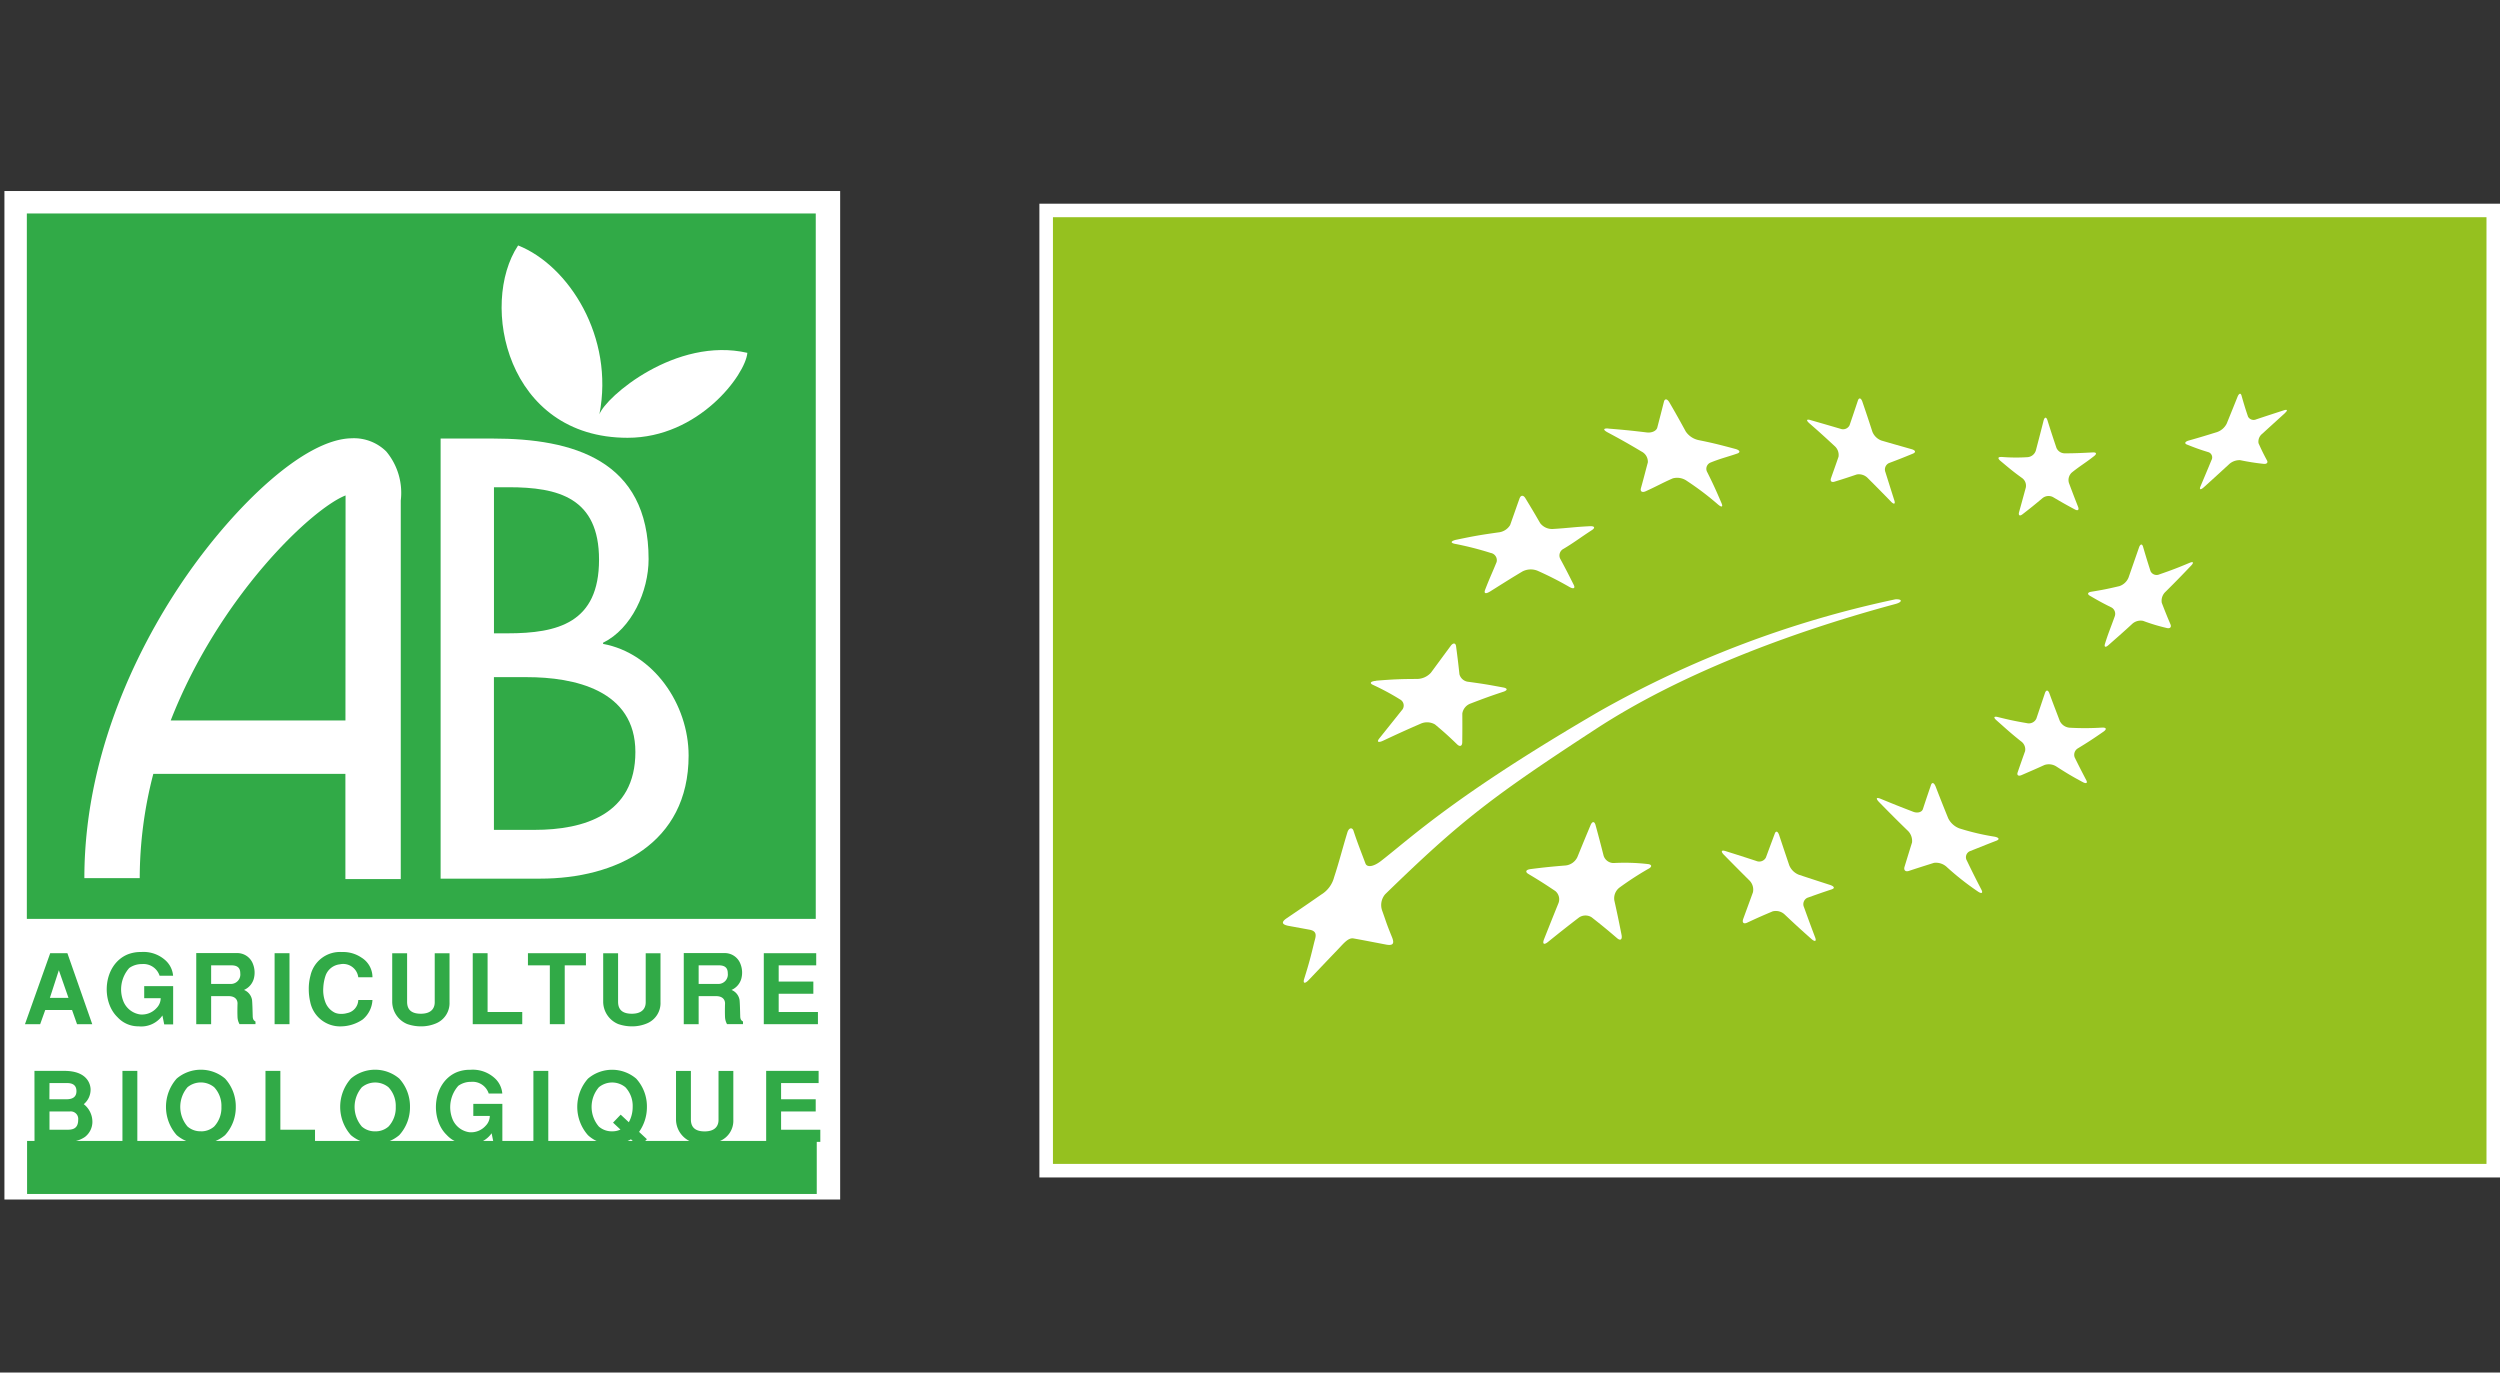
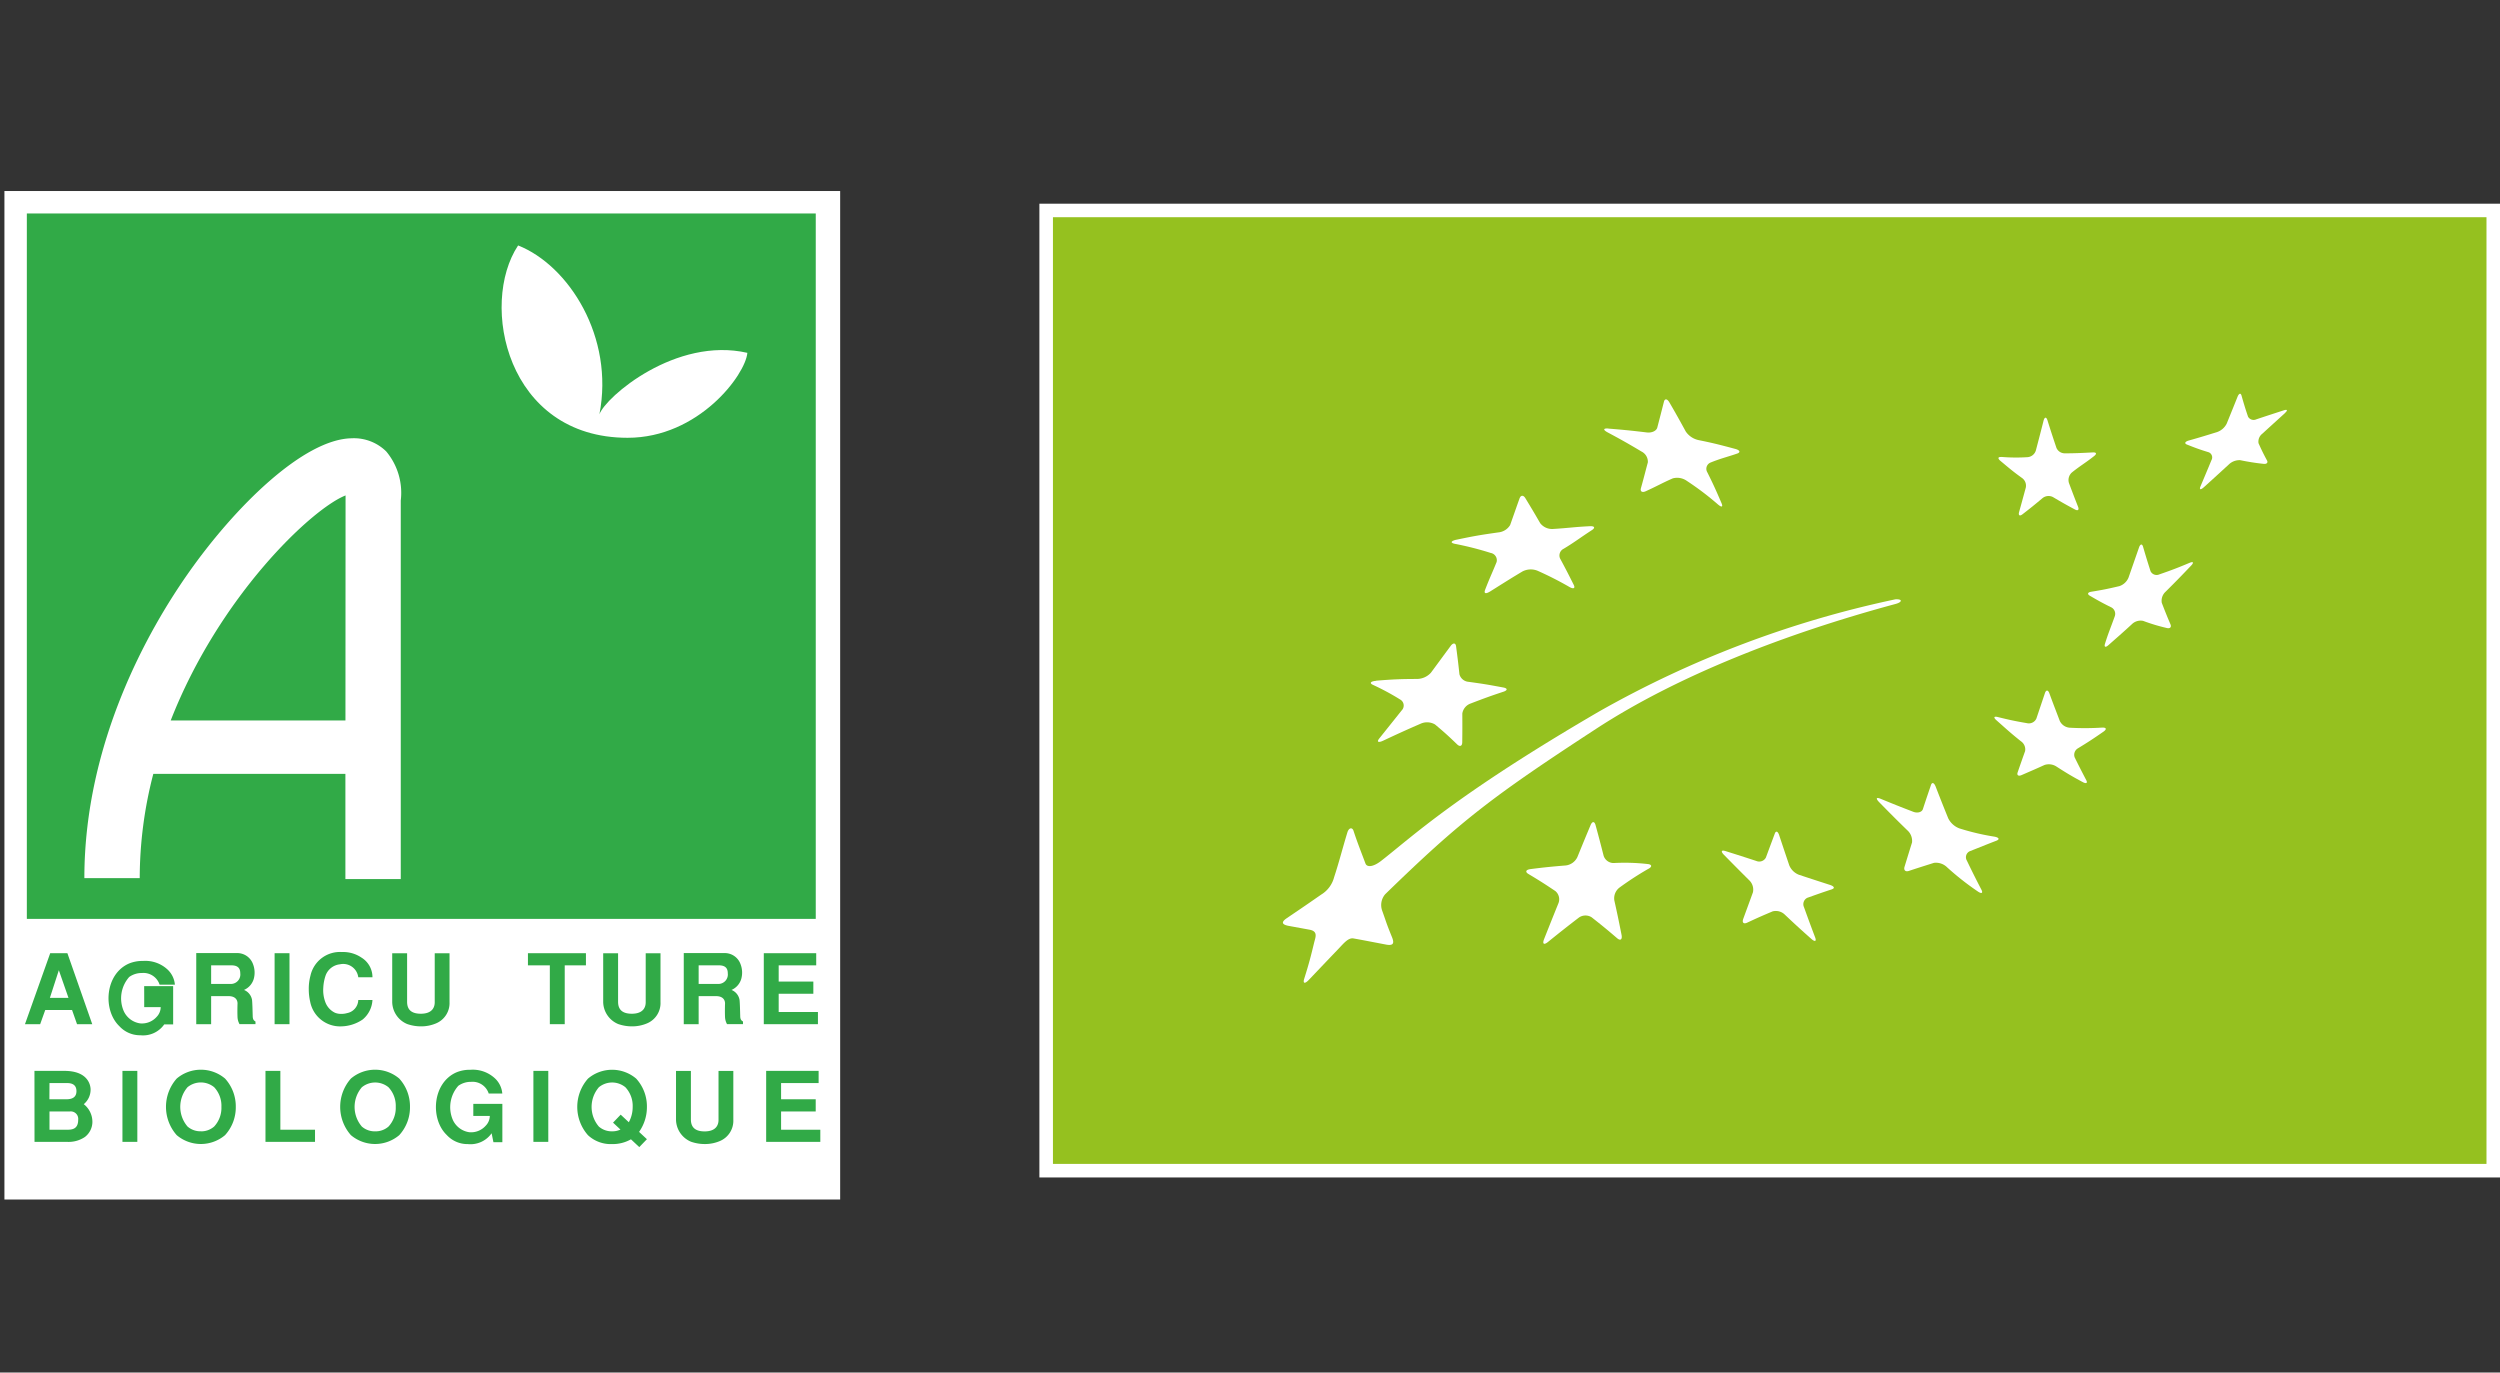
<svg xmlns="http://www.w3.org/2000/svg" width="200.355" height="110" viewBox="0 0 200.355 110">
  <rect x="0" y="0" width="200.355" height="110" fill="#333333" stroke="none" />
  <g id="lobodis-logos-bio" transform="translate(-24.705 0.279)">
    <rect id="Rectangle_952" data-name="Rectangle 952" width="200" height="110" transform="translate(24.705 -0.279)" fill="#fff" opacity="0" />
    <rect id="Rectangle_901" data-name="Rectangle 901" width="66.977" height="80.823" transform="translate(25.06 15.03)" fill="#fff" />
-     <line id="Ligne_82" data-name="Ligne 82" x2="63.286" transform="translate(26.875 93.283)" fill="none" stroke="#31aa47" stroke-width="4.25" />
    <path id="Tracé_12755" data-name="Tracé 12755" d="M33.84,214.65H32.463l-2.023,5.688h1.218l.407-1.138h2.148l.4,1.138h1.218L33.84,214.65m-.685,1.362.771,2.215H32.438Z" transform="translate(-3.734 -138.537)" fill="#31aa47" />
-     <path id="Tracé_12756" data-name="Tracé 12756" d="M54.851,217.066h2.323v3.069h-.716l-.144-.716a2.07,2.07,0,0,1-1.909.869,2.247,2.247,0,0,1-1.686-.728c-1.346-1.285-1.163-4.192.789-5.028a2.833,2.833,0,0,1,1.1-.2,2.619,2.619,0,0,1,1.9.624,1.872,1.872,0,0,1,.661,1.279H56.088a1.359,1.359,0,0,0-1.417-.936,1.719,1.719,0,0,0-1.019.318,2.582,2.582,0,0,0-.453,2.7,1.71,1.71,0,0,0,1.328,1.019,1.573,1.573,0,0,0,1.322-.52,1.137,1.137,0,0,0,.327-.78H54.854l0-.964" transform="translate(-18.592 -138.315)" fill="#31aa47" />
+     <path id="Tracé_12756" data-name="Tracé 12756" d="M54.851,217.066h2.323v3.069h-.716a2.07,2.07,0,0,1-1.909.869,2.247,2.247,0,0,1-1.686-.728c-1.346-1.285-1.163-4.192.789-5.028a2.833,2.833,0,0,1,1.1-.2,2.619,2.619,0,0,1,1.9.624,1.872,1.872,0,0,1,.661,1.279H56.088a1.359,1.359,0,0,0-1.417-.936,1.719,1.719,0,0,0-1.019.318,2.582,2.582,0,0,0-.453,2.7,1.71,1.71,0,0,0,1.328,1.019,1.573,1.573,0,0,0,1.322-.52,1.137,1.137,0,0,0,.327-.78H54.854l0-.964" transform="translate(-18.592 -138.315)" fill="#31aa47" />
    <path id="Tracé_12757" data-name="Tracé 12757" d="M75.3,220.325h1.193v-2.249h1.4c.413,0,.7.187.716.569-.015.413-.015.866,0,1.147a1.279,1.279,0,0,0,.159.529h1.279v-.211c-.129-.08-.223-.15-.223-.468-.009-.288-.024-1.037-.055-1.273a1.048,1.048,0,0,0-.643-.789,1.384,1.384,0,0,0,.786-.9,1.878,1.878,0,0,0-.055-1.147,1.342,1.342,0,0,0-1.337-.906H75.3v5.695m1.193-4.715h1.613c.532,0,.722.236.722.64a.758.758,0,0,1-.707.851H76.493Z" transform="translate(-34.867 -138.523)" fill="#31aa47" />
    <rect id="Rectangle_902" data-name="Rectangle 902" width="1.193" height="5.688" transform="translate(46.712 76.113)" fill="#31aa47" />
    <path id="Tracé_12758" data-name="Tracé 12758" d="M109.867,218.184a2.176,2.176,0,0,1-.78,1.567,3.147,3.147,0,0,1-1.711.554,2.44,2.44,0,0,1-2.5-1.971,4.415,4.415,0,0,1-.113-1,3.988,3.988,0,0,1,.135-1.092,2.419,2.419,0,0,1,2.524-1.894,2.6,2.6,0,0,1,1.561.444,1.842,1.842,0,0,1,.884,1.576h-1.138a1.216,1.216,0,0,0-1.466-1.037,1.372,1.372,0,0,0-1.154.906,3.592,3.592,0,0,0-.184.982,2.721,2.721,0,0,0,.184,1.193,1.521,1.521,0,0,0,.75.8,1.22,1.22,0,0,0,.471.092,1.6,1.6,0,0,0,.5-.061,1.1,1.1,0,0,0,.9-1.053h1.138" transform="translate(-55.312 -138.329)" fill="#31aa47" />
    <path id="Tracé_12759" data-name="Tracé 12759" d="M131.2,214.65v3.92a1.76,1.76,0,0,1-1.089,1.707,3.029,3.029,0,0,1-1.184.236,3.354,3.354,0,0,1-1.12-.187,1.949,1.949,0,0,1-1.2-1.753v-3.92h1.193v3.935c.015.358.125.912,1.1.912.946,0,1.114-.554,1.114-.912v-3.935H131.2" transform="translate(-70.469 -138.537)" fill="#31aa47" />
-     <path id="Tracé_12760" data-name="Tracé 12760" d="M148.9,214.65v4.712h2.778v.976H147.71V214.65H148.9" transform="translate(-85.119 -138.537)" fill="#31aa47" />
    <path id="Tracé_12761" data-name="Tracé 12761" d="M166.818,214.65v.973h-1.7v4.715h-1.193v-4.715H162.17v-.973h4.648" transform="translate(-95.155 -138.537)" fill="#31aa47" />
    <path id="Tracé_12762" data-name="Tracé 12762" d="M186.466,214.65v3.92a1.76,1.76,0,0,1-1.089,1.707,3.029,3.029,0,0,1-1.184.236,3.355,3.355,0,0,1-1.12-.187,1.949,1.949,0,0,1-1.2-1.753v-3.92h1.193v3.935c.015.358.129.912,1.1.912.946,0,1.114-.554,1.114-.912v-3.935h1.19" transform="translate(-108.827 -138.537)" fill="#31aa47" />
    <path id="Tracé_12763" data-name="Tracé 12763" d="M202.98,220.325h1.193v-2.249h1.4c.413,0,.7.187.716.569-.015.413-.015.866,0,1.147a1.278,1.278,0,0,0,.159.529h1.279v-.211c-.129-.08-.223-.15-.223-.468-.009-.288-.024-1.037-.055-1.273a1.048,1.048,0,0,0-.643-.789,1.384,1.384,0,0,0,.786-.9,1.878,1.878,0,0,0-.055-1.147,1.342,1.342,0,0,0-1.337-.906H202.98v5.695m1.193-4.715h1.613c.532,0,.722.236.722.64a.758.758,0,0,1-.707.851h-1.628Z" transform="translate(-123.477 -138.523)" fill="#31aa47" />
    <path id="Tracé_12764" data-name="Tracé 12764" d="M228.141,214.65v.973h-3.008v1.3h2.778v.976h-2.778v1.463h3.146v.976H223.94V214.65h4.2" transform="translate(-138.023 -138.537)" fill="#31aa47" />
    <path id="Tracé_12765" data-name="Tracé 12765" d="M34.126,248.723h1.628a.6.6,0,0,1,.679.67c0,.777-.542.793-.9.793h-1.4v-1.463m-1.2,2.436h2.622a2.328,2.328,0,0,0,1.411-.389,1.532,1.532,0,0,0,.606-1.2,1.8,1.8,0,0,0-.692-1.432,1.517,1.517,0,0,0,.548-1.175c0-.236-.11-1.493-2.1-1.493h-2.4Zm1.2-4.712h1.42c.416,0,.741.156.741.649,0,.456-.3.649-.8.649H34.126Z" transform="translate(-5.462 -159.926)" fill="#31aa47" />
    <rect id="Rectangle_903" data-name="Rectangle 903" width="1.193" height="5.688" transform="translate(34.518 85.544)" fill="#31aa47" />
    <path id="Tracé_12766" data-name="Tracé 12766" d="M72.964,248.137a3.306,3.306,0,0,0-.86-2.267,3,3,0,0,0-3.874,0,3.42,3.42,0,0,0,0,4.535,3,3,0,0,0,3.874,0,3.3,3.3,0,0,0,.86-2.267m-2.8,1.958a1.567,1.567,0,0,1-1.068-.383,2.422,2.422,0,0,1,0-3.149,1.682,1.682,0,0,1,2.136,0,2.173,2.173,0,0,1,.581,1.573,2.2,2.2,0,0,1-.581,1.576A1.567,1.567,0,0,1,70.167,250.1Z" transform="translate(-29.363 -159.711)" fill="#31aa47" />
    <path id="Tracé_12767" data-name="Tracé 12767" d="M94.623,245.47v4.715H97.4v.973H93.43V245.47h1.193" transform="translate(-47.449 -159.926)" fill="#31aa47" />
    <path id="Tracé_12768" data-name="Tracé 12768" d="M118.6,248.137a3.306,3.306,0,0,0-.86-2.267,3,3,0,0,0-3.874,0,3.42,3.42,0,0,0,0,4.535,3,3,0,0,0,3.874,0,3.3,3.3,0,0,0,.86-2.267M115.81,250.1a1.567,1.567,0,0,1-1.068-.383,2.422,2.422,0,0,1,0-3.149,1.682,1.682,0,0,1,2.136,0,2.173,2.173,0,0,1,.581,1.573,2.2,2.2,0,0,1-.581,1.576A1.567,1.567,0,0,1,115.81,250.1Z" transform="translate(-61.038 -159.711)" fill="#31aa47" />
    <path id="Tracé_12769" data-name="Tracé 12769" d="M141.071,247.9h2.323v3.069h-.716l-.144-.716a2.07,2.07,0,0,1-1.909.869,2.247,2.247,0,0,1-1.686-.728c-1.346-1.285-1.163-4.192.789-5.028a2.833,2.833,0,0,1,1.1-.2,2.608,2.608,0,0,1,1.9.624,1.871,1.871,0,0,1,.661,1.279H142.3a1.359,1.359,0,0,0-1.417-.936,1.719,1.719,0,0,0-1.019.318,2.582,2.582,0,0,0-.453,2.7,1.711,1.711,0,0,0,1.328,1.019,1.567,1.567,0,0,0,1.322-.523,1.136,1.136,0,0,0,.327-.78h-1.322V247.9" transform="translate(-78.429 -159.711)" fill="#31aa47" />
    <rect id="Rectangle_904" data-name="Rectangle 904" width="1.193" height="5.688" transform="translate(67.453 85.544)" fill="#31aa47" />
    <path id="Tracé_12770" data-name="Tracé 12770" d="M180.044,250.149a3.433,3.433,0,0,0,.627-2,3.306,3.306,0,0,0-.86-2.267,2.981,2.981,0,0,0-3.862,0,3.42,3.42,0,0,0,0,4.535,2.666,2.666,0,0,0,1.931.71,2.933,2.933,0,0,0,1.512-.382l.667.624.612-.633-.627-.584m-1.493-.187a1.52,1.52,0,0,1-.667.141,1.56,1.56,0,0,1-1.065-.382,2.422,2.422,0,0,1,0-3.149,1.674,1.674,0,0,1,2.13,0,2.185,2.185,0,0,1,.581,1.573,2.538,2.538,0,0,1-.309,1.23l-.652-.609-.612.64Z" transform="translate(-104.121 -159.718)" fill="#31aa47" />
    <path id="Tracé_12771" data-name="Tracé 12771" d="M205.536,245.47v3.92a1.76,1.76,0,0,1-1.089,1.707,3.029,3.029,0,0,1-1.184.236,3.341,3.341,0,0,1-1.12-.187,1.949,1.949,0,0,1-1.2-1.753v-3.92h1.193v3.935c.015.358.129.912,1.1.912.946,0,1.114-.554,1.114-.912v-3.935h1.19" transform="translate(-122.061 -159.926)" fill="#31aa47" />
    <path id="Tracé_12772" data-name="Tracé 12772" d="M228.764,245.47v.976h-3.008v1.3h2.775v.976h-2.775v1.463H228.9v.973H224.56V245.47h4.2" transform="translate(-138.453 -159.926)" fill="#31aa47" />
    <rect id="Rectangle_905" data-name="Rectangle 905" width="63.225" height="56.533" transform="translate(26.856 16.829)" fill="#31aa47" />
-     <path id="Tracé_12773" data-name="Tracé 12773" d="M139.3,115.129h7.987c6.031,0,11.888-2.788,11.888-9.859,0-4.128-2.818-8.207-6.854-8.953v-.095c2.292-1.123,3.647-4.122,3.647-6.7,0-7.944-6.062-9.663-12.491-9.663H139.3v35.269m4.272-16.147H146.2c3.813,0,8.709,1.031,8.709,6,0,5.018-4.128,6.239-8.072,6.239h-3.265V98.982Zm0-15.22h1.178c3.984,0,7.246.845,7.246,5.808,0,5.058-3.3,5.9-7.335,5.9h-1.086V83.761Z" transform="translate(-79.283 -44.992)" fill="#fff" />
    <path id="Tracé_12774" data-name="Tracé 12774" d="M52.912,102.4c3.9-9.979,11.319-16.977,14.012-18.032,0,.119-.009,18.032-.009,18.032h-14M70.185,80.844a3.687,3.687,0,0,0-2.772-1.056c-3.859.064-9.379,5.5-13.136,10.869-3.094,4.419-8.286,13.461-8.286,24.379h4.437a33.255,33.255,0,0,1,1.089-8.354H66.911v8.43h4.437s0-30.239,0-30.334A5.169,5.169,0,0,0,70.185,80.844Z" transform="translate(-14.525 -44.942)" fill="#fff" />
    <path id="Tracé_12775" data-name="Tracé 12775" d="M163.1,42.82c1.212-6.2-2.46-11.934-6.515-13.54-3.112,4.691-.942,15.416,8.773,15.416,5.7,0,9.449-5.049,9.6-6.808-5.728-1.313-11.365,3.531-11.86,4.933" transform="translate(-90.358 -9.89)" fill="#fff" />
    <g id="Groupe_11607" data-name="Groupe 11607" transform="translate(108.004 16.046)">
      <g id="WEISSER_Rand">
        <rect id="Rectangle_906" data-name="Rectangle 906" width="117.056" height="78.039" fill="#fff" />
      </g>
      <g id="Groupe_11606" data-name="Groupe 11606" transform="translate(1.086 1.083)">
        <rect id="Rectangle_907" data-name="Rectangle 907" width="114.887" height="75.869" fill="#95c11f" />
      </g>
      <path id="Tracé_12776" data-name="Tracé 12776" d="M444.367,71.945c1.248.1,1.864.162,3.088.309.4.049.774-.125.841-.392.214-.823.321-1.236.532-2.069.067-.272.269-.245.441.058.539.927.8,1.4,1.313,2.335a1.662,1.662,0,0,0,1.01.679c1.144.233,1.561.337,2.947.707.383.1.444.275.165.373-.851.294-1.291.376-2.169.734a.542.542,0,0,0-.23.771c.474.946.7,1.45,1.135,2.463.144.33.009.367-.306.092a23,23,0,0,0-2.472-1.87,1.338,1.338,0,0,0-1.126-.2c-.86.376-1.291.636-2.167,1.031-.288.132-.459.018-.386-.242.226-.8.34-1.273.557-2.075a.916.916,0,0,0-.5-.86c-1.083-.646-1.634-.955-2.745-1.551-.361-.2-.331-.327.076-.3" transform="translate(-398.776 -53.922)" fill="#fff" />
      <path id="Tracé_12777" data-name="Tracé 12777" d="M404.473,98.374c1.49-.312,1.949-.386,3.36-.588a1.236,1.236,0,0,0,.952-.591c.306-.86.45-1.285.753-2.13.1-.272.3-.285.459-.034.487.8.725,1.2,1.193,2.01a1.2,1.2,0,0,0,1.01.471c1.325-.08,1.631-.156,2.977-.223.389-.018.438.132.162.312-1.031.67-1.346.942-2.261,1.493a.6.6,0,0,0-.291.783c.447.829.664,1.252,1.092,2.108.144.282-.012.361-.343.174a27.085,27.085,0,0,0-2.555-1.3,1.442,1.442,0,0,0-1.206.055c-.967.578-1.288.786-2.586,1.6-.361.223-.535.19-.4-.156.419-1.077.566-1.337.912-2.2a.592.592,0,0,0-.471-.725,25.476,25.476,0,0,0-2.873-.731c-.386-.077-.33-.229.116-.33" transform="translate(-371.058 -71.443)" fill="#fff" />
      <path id="Tracé_12778" data-name="Tracé 12778" d="M383.333,136.509c1.362-.113,2.017-.138,3.283-.141a1.525,1.525,0,0,0,1.117-.5c.64-.866.952-1.294,1.579-2.142.2-.272.4-.263.438.024.116.887.174,1.337.269,2.243a.826.826,0,0,0,.737.606c1.282.177,1.487.214,2.778.453.349.064.358.22.024.334-1.034.343-1.564.535-2.647.952a1.013,1.013,0,0,0-.661.8c.006.915.006,1.377-.006,2.31-.006.309-.19.376-.413.159-.682-.658-1.034-.979-1.772-1.594a1.254,1.254,0,0,0-1.151-.058c-1.184.514-1.787.789-3,1.359-.4.187-.542.1-.3-.193.719-.9,1.08-1.349,1.784-2.234a.552.552,0,0,0-.07-.838,19.632,19.632,0,0,0-2.231-1.206c-.309-.141-.19-.288.245-.324" transform="translate(-356.356 -98.28)" fill="#fff" />
      <path id="Tracé_12779" data-name="Tracé 12779" d="M433.451,184.037a25.474,25.474,0,0,0-2.332,1.512,1.088,1.088,0,0,0-.419,1.034c.239,1.071.352,1.619.578,2.76.073.373-.086.5-.355.269-.817-.7-1.224-1.034-2.044-1.677a.916.916,0,0,0-1.068.061c-.967.744-1.454,1.129-2.433,1.919-.324.263-.459.156-.309-.229.465-1.172.692-1.741,1.141-2.852a.859.859,0,0,0-.236-1c-.854-.572-1.285-.848-2.157-1.368-.285-.168-.208-.343.159-.392,1.151-.147,1.717-.2,2.846-.294a1.184,1.184,0,0,0,.915-.667c.431-1.056.643-1.57,1.056-2.558.135-.324.312-.327.4-.015.263.964.392,1.453.649,2.463a.84.84,0,0,0,.8.584,16.391,16.391,0,0,1,2.72.08c.349.031.383.208.092.373" transform="translate(-384.623 -130.747)" fill="#fff" />
      <path id="Tracé_12780" data-name="Tracé 12780" d="M483.686,187.444c-.783.257-1.178.4-1.974.682a.571.571,0,0,0-.266.75c.349.967.526,1.45.894,2.423.122.318-.012.376-.3.125-.86-.762-1.285-1.151-2.121-1.94a1.033,1.033,0,0,0-.982-.272c-.808.34-1.218.52-2.05.909-.275.129-.416-.006-.312-.3.321-.881.477-1.3.78-2.136a1.034,1.034,0,0,0-.306-.973c-.817-.811-1.221-1.221-2.023-2.035-.257-.263-.205-.4.116-.3,1,.315,1.5.474,2.494.8a.6.6,0,0,0,.756-.275c.291-.789.435-1.172.716-1.925.089-.242.245-.187.349.129.318.961.48,1.441.808,2.414a1.375,1.375,0,0,0,.78.762c1,.33,1.5.493,2.506.817.321.11.383.26.132.343" transform="translate(-420.17 -132.499)" fill="#fff" />
      <path id="Tracé_12781" data-name="Tracé 12781" d="M525.035,174.709c-.878.337-1.288.511-2.139.845a.529.529,0,0,0-.229.753c.45.933.682,1.4,1.16,2.319.156.3.015.364-.312.132a21.681,21.681,0,0,1-2.433-1.916,1.278,1.278,0,0,0-1.05-.358c-.811.257-1.215.382-2.02.649-.266.086-.419-.058-.346-.321.245-.8.364-1.187.606-1.965a1.145,1.145,0,0,0-.389-.982c-.912-.887-1.362-1.343-2.243-2.24-.285-.294-.245-.416.095-.282,1.047.431,1.567.64,2.629,1.047.343.135.695.037.777-.211.254-.777.386-1.163.649-1.934.086-.251.254-.184.379.141.389,1.01.591,1.515,1,2.524a1.647,1.647,0,0,0,.891.811,19.185,19.185,0,0,0,2.812.664c.37.067.441.217.162.324" transform="translate(-448.336 -123.659)" fill="#fff" />
      <path id="Tracé_12782" data-name="Tracé 12782" d="M555.009,149.143c-.839.584-1.252.854-2.066,1.349a.6.6,0,0,0-.257.734c.364.741.551,1.1.924,1.818.129.239-.006.306-.291.15-.86-.462-1.279-.713-2.108-1.248a1.114,1.114,0,0,0-.946-.119c-.753.343-1.123.5-1.854.817-.242.1-.376,0-.3-.22.233-.682.355-1.022.6-1.714a.787.787,0,0,0-.33-.78c-.8-.633-1.19-1-1.968-1.686-.251-.22-.211-.334.095-.263.936.233,1.411.334,2.378.5a.659.659,0,0,0,.728-.376c.269-.8.407-1.209.688-2.047.095-.266.251-.254.355.031.321.884.5,1.325.829,2.2a.96.96,0,0,0,.793.551,21.669,21.669,0,0,0,2.6-.009c.337-.015.395.119.129.312" transform="translate(-469.713 -106.845)" fill="#fff" />
      <path id="Tracé_12783" data-name="Tracé 12783" d="M579,109.336c-.8.841-1.209,1.258-2.014,2.059a.98.98,0,0,0-.312.89c.272.707.41,1.053.7,1.732.092.22-.037.355-.294.291a14.893,14.893,0,0,1-1.9-.572,1,1,0,0,0-.9.266c-.771.71-1.175,1.056-1.888,1.686-.233.205-.352.144-.266-.125.257-.835.459-1.285.771-2.166a.588.588,0,0,0-.236-.728c-.713-.352-1.062-.545-1.753-.949-.223-.132-.171-.272.113-.318.891-.144,1.34-.233,2.255-.45a1.2,1.2,0,0,0,.734-.685c.327-.939.493-1.414.829-2.378.1-.315.257-.361.334-.1.233.8.355,1.193.6,1.961a.539.539,0,0,0,.71.26c.955-.33,1.441-.514,2.417-.924.318-.132.364-.018.1.251" transform="translate(-486.725 -80.303)" fill="#fff" />
      <path id="Tracé_12784" data-name="Tracé 12784" d="M547.556,77.541a14.1,14.1,0,0,0,2.111.018.755.755,0,0,0,.652-.548c.239-.912.364-1.386.612-2.365.08-.315.223-.334.315-.04.285.909.428,1.343.716,2.2a.724.724,0,0,0,.685.447c.771,0,1.261-.024,2.228-.073.291-.015.355.1.1.3-.71.56-1.077.75-1.772,1.307a.812.812,0,0,0-.236.841c.291.78.438,1.163.731,1.909.1.248-.012.343-.248.217-.713-.382-1.065-.581-1.772-1a.771.771,0,0,0-.82.083c-.658.551-.985.817-1.631,1.313-.211.159-.324.067-.257-.184.208-.747.315-1.144.539-1.965a.758.758,0,0,0-.288-.762c-.722-.517-1.062-.811-1.753-1.389-.227-.193-.19-.327.083-.3" transform="translate(-470.457 -57.247)" fill="#fff" />
-       <path id="Tracé_12785" data-name="Tracé 12785" d="M497.465,71.091c.973.278,1.453.419,2.414.7a.579.579,0,0,0,.722-.285c.263-.768.395-1.163.667-1.977.086-.257.251-.223.358.086.33.964.49,1.444.8,2.4a1.236,1.236,0,0,0,.747.722c.967.282,1.441.413,2.405.688.312.089.358.248.1.355-.786.324-1.166.474-1.931.762a.571.571,0,0,0-.275.716c.291.921.431,1.374.719,2.277.092.294-.031.34-.272.089-.731-.75-1.1-1.126-1.851-1.876a.992.992,0,0,0-.884-.3c-.725.245-1.08.361-1.793.581-.233.076-.361-.049-.281-.272.239-.679.364-1.022.606-1.726a.949.949,0,0,0-.315-.86c-.8-.741-1.2-1.108-2.02-1.821-.272-.239-.236-.352.08-.263" transform="translate(-435.672 -53.75)" fill="#fff" />
      <path id="Tracé_12786" data-name="Tracé 12786" d="M604.252,69.655c-.707.643-1.077.976-1.836,1.671a.8.8,0,0,0-.3.759c.26.575.395.854.682,1.386.095.174-.034.3-.285.266a18.533,18.533,0,0,1-1.867-.294,1.237,1.237,0,0,0-.909.343c-.789.725-1.19,1.092-2,1.824-.263.236-.386.208-.272-.067.355-.838.532-1.261.878-2.1a.445.445,0,0,0-.211-.63c-.713-.217-1.062-.346-1.753-.621-.223-.089-.162-.233.138-.321.921-.26,1.38-.4,2.3-.688a1.365,1.365,0,0,0,.75-.673c.349-.863.526-1.291.869-2.154.116-.278.254-.315.318-.086.2.7.3,1.037.523,1.692a.513.513,0,0,0,.661.208c.9-.3,1.346-.444,2.212-.725.278-.086.321.006.092.211" transform="translate(-504.412 -52.889)" fill="#fff" />
      <path id="Tracé_12787" data-name="Tracé 12787" d="M408.994,122.325c.517-.138.591-.4-.021-.37a83,83,0,0,0-23.8,9.021c-11.5,6.707-14.969,10.046-17.424,11.949-.649.5-1.129.511-1.245.205-.392-1.047-.636-1.64-.958-2.622-.1-.3-.379-.266-.5.153-.431,1.42-.636,2.286-1.056,3.568a2.3,2.3,0,0,1-1.037,1.392c-1.509,1.05-1.824,1.255-2.763,1.894-.343.233-.517.487.162.612l1.668.306c.707.129.474.609.373,1.025-.288,1.187-.41,1.668-.793,2.889-.129.4.037.453.364.11,1-1.05,1.331-1.4,2.39-2.506.4-.416.774-.894,1.193-.817,1.037.187,1.16.217,2.613.493.643.122.64-.174.468-.6-.5-1.23-.407-1.068-.783-2.111a1.332,1.332,0,0,1,.236-1.322c6.056-5.894,8.565-7.818,16.888-13.247C391.485,128.09,400.151,124.711,408.994,122.325Z" transform="translate(-340.371 -90.25)" fill="#fff" />
    </g>
  </g>
</svg>